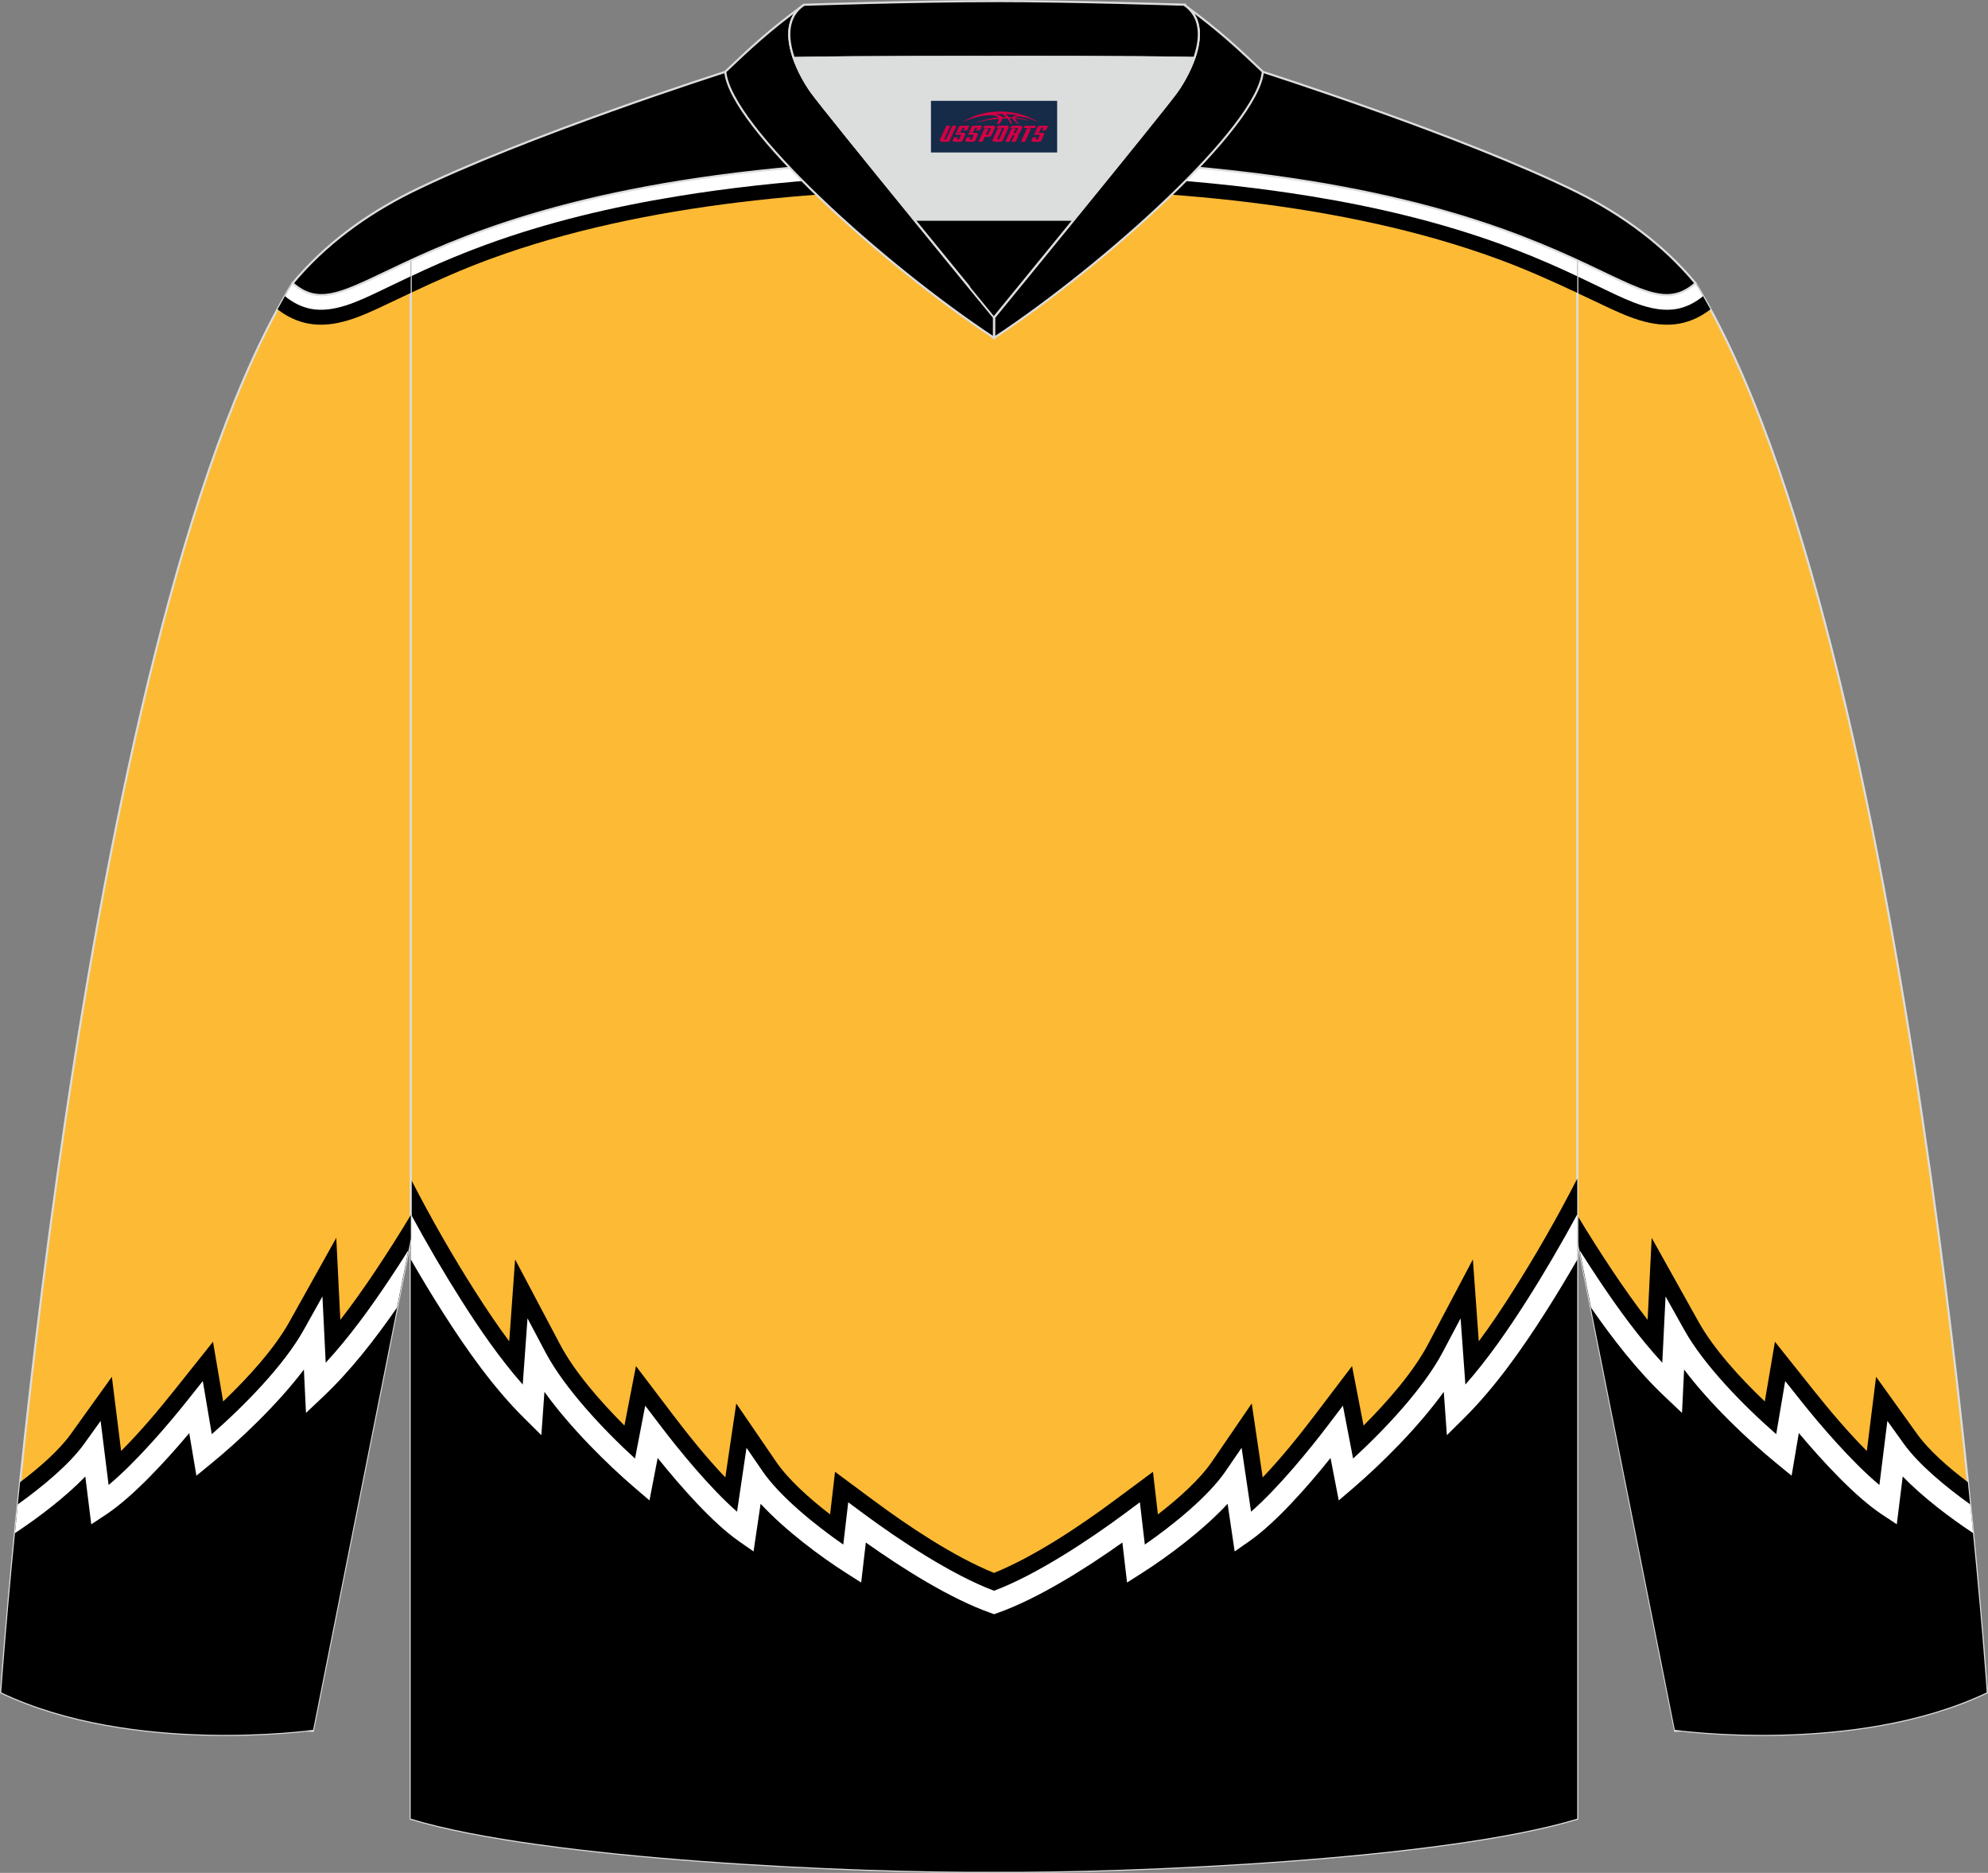
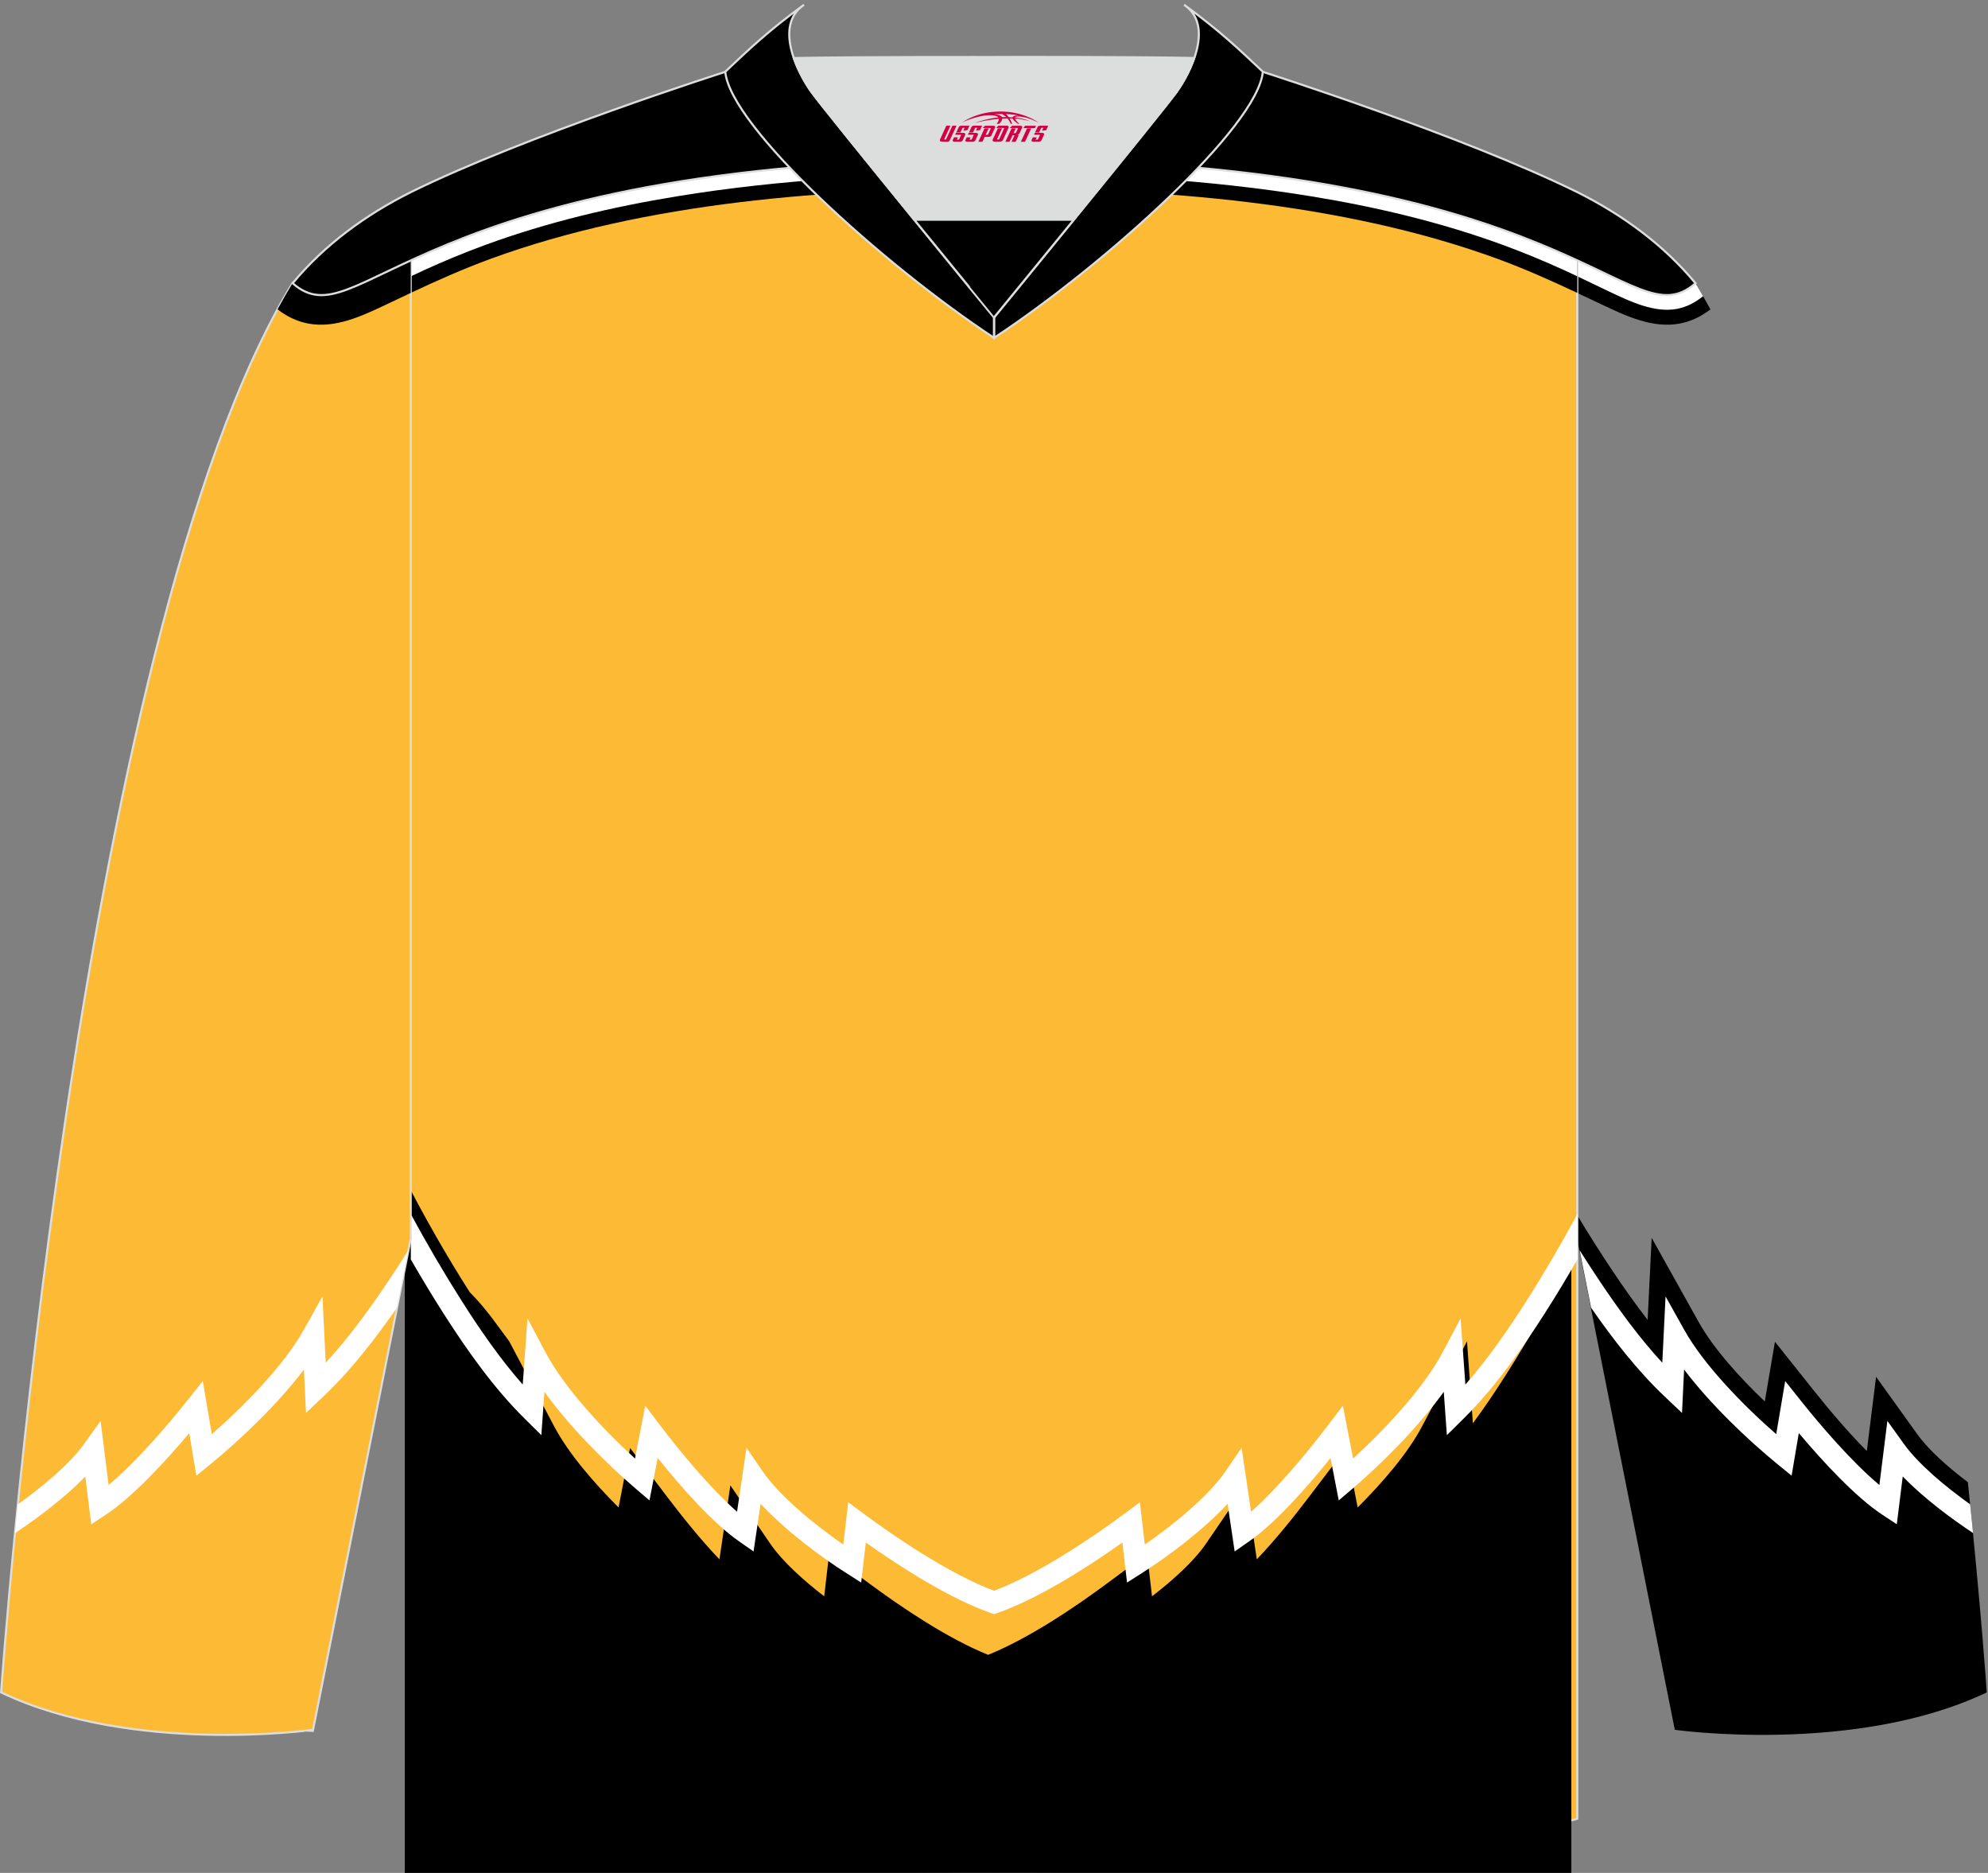
<svg xmlns="http://www.w3.org/2000/svg" version="1.1" id="图层_1" x="0px" y="0px" width="378.18px" height="356.23px" viewBox="0 0 378.18 356.23" enable-background="new 0 0 378.18 356.23" xml:space="preserve">
  <rect x="0" y="0" width="378.18" height="356.23" fill="#808080" stroke="none" />
  <g>
-     <path fill-rule="evenodd" clip-rule="evenodd" fill="#FDBA35" stroke="#DCDDDD" stroke-width="0.4" stroke-miterlimit="22.926" d="   M377.97,321.9c0,0-14.06-200.43-55.45-268.05l-0.03,0.02h-0.01c-5.46,4.75-10.24,1.25-22.43-4.37v186.14l18.58,93.37   C318.63,329.01,352.89,333.84,377.97,321.9z" />
    <g>
      <g>
        <path fill-rule="evenodd" clip-rule="evenodd" d="M300.05,55.72c1.6,0.75,3.21,1.52,4.85,2.29c4.49,2.13,9.54,4.49,14.64,3.53     c2.19-0.41,4.11-1.37,5.84-2.7c-0.94-1.72-1.89-3.4-2.86-4.99l-0.03,0.02h-0.01c-5.46,4.75-10.24,1.25-22.43-4.37L300.05,55.72     L300.05,55.72z" />
        <path fill-rule="evenodd" clip-rule="evenodd" fill="#FFFFFF" d="M300.05,52.55c2.02,0.96,4.04,1.94,6.06,2.9     c3.81,1.81,8.57,4.12,12.9,3.3c1.88-0.36,3.51-1.23,4.97-2.42c-0.48-0.84-0.97-1.68-1.46-2.48l-0.03,0.02h-0.01     c-5.46,4.75-10.24,1.25-22.43-4.37V52.55z" />
      </g>
      <g>
        <path fill-rule="evenodd" clip-rule="evenodd" d="M374.35,281.91c-3.67-2.77-7.4-6.03-9.63-9.13l-7.83-10.91l-1.76,14.11     c-3.65-3.65-7.15-7.82-10.15-11.58l-7.33-9.2l-1.93,11.36c-4.76-4.54-9.73-10.02-12.58-15.11l-8.94-16.01l-0.77,15.6     c-2.32-2.98-4.51-6.09-6.6-9.21c-2.34-3.5-4.62-7.08-6.81-10.73v4.54l18.58,93.37c0,0,34.26,4.83,59.34-7.11     C377.97,321.9,376.86,306.11,374.35,281.91z" />
        <path fill-rule="evenodd" clip-rule="evenodd" fill="#FFFFFF" d="M374.79,286.13c-4.76-3.4-9.84-7.64-12.62-11.51l-3.13-4.36     l-1.52,12.19c-5.25-4.38-11.32-11.47-14.99-16.09l-2.93-3.68l-1.71,10.1c-6.26-5.47-13.76-13.15-17.47-19.8l-3.58-6.4     l-0.62,12.61c-4.43-4.79-8.43-10.32-11.97-15.61c-1.26-1.89-2.52-3.82-3.76-5.79l2.18,10.93c4.13,5.96,8.79,11.97,13.98,16.88     l3.32,3.14l0.4-8.25c5.01,6.63,12.11,13.37,17.65,17.9l2.8,2.29l1.37-8.11c4.64,5.52,10.81,12.17,15.81,15.48l2.83,1.87     l1.13-9.09c3.82,3.94,8.93,7.82,13.38,10.76C375.16,289.84,374.98,288.02,374.79,286.13z" />
      </g>
    </g>
    <path fill-rule="evenodd" clip-rule="evenodd" fill="#FDBA35" stroke="#DCDDDD" stroke-width="0.4" stroke-miterlimit="22.926" d="   M78.13,49.5v296.42c25.5,7.76,84.99,10.3,110.96,10.1c25.97,0.2,85.46-2.34,110.96-10.1V49.5c-16.55-7.62-46.77-19.15-110.96-19.32   C124.89,30.35,94.68,41.88,78.13,49.5L78.13,49.5L78.13,49.5z" />
    <g>
-       <path fill-rule="evenodd" clip-rule="evenodd" d="M96.87,255.12l1.12-15.58l8.57,16.21c2.73,5.16,7.58,10.74,12.23,15.39    l2.19-11.31l7.12,9.37c2.91,3.83,6.32,8.08,9.88,11.81l2.08-14.07l7.58,11.08c2.34,3.42,6.4,7.04,10.27,10.02l0.94-8.1l7.3,5.42    c6.54,4.85,15.23,10.69,22.94,13.81c7.72-3.12,16.4-8.96,22.94-13.81l7.3-5.42l0.94,8.1c3.87-2.99,7.94-6.61,10.27-10.02    l7.58-11.08l2.08,14.07c3.56-3.73,6.97-7.98,9.88-11.81l7.12-9.37l2.19,11.31c4.65-4.65,9.5-10.24,12.23-15.39l8.57-16.21    l1.12,15.58c2.26-3.04,4.37-6.19,6.38-9.36c4.41-6.93,8.56-14.18,12.35-21.58v121.73c-25.5,7.76-84.99,10.3-110.96,10.1    c-25.97,0.2-85.46-2.34-110.96-10.1V224.19c3.8,7.4,7.94,14.65,12.35,21.57C92.5,248.93,94.61,252.09,96.87,255.12z" />
+       <path fill-rule="evenodd" clip-rule="evenodd" d="M96.87,255.12l8.57,16.21c2.73,5.16,7.58,10.74,12.23,15.39    l2.19-11.31l7.12,9.37c2.91,3.83,6.32,8.08,9.88,11.81l2.08-14.07l7.58,11.08c2.34,3.42,6.4,7.04,10.27,10.02l0.94-8.1l7.3,5.42    c6.54,4.85,15.23,10.69,22.94,13.81c7.72-3.12,16.4-8.96,22.94-13.81l7.3-5.42l0.94,8.1c3.87-2.99,7.94-6.61,10.27-10.02    l7.58-11.08l2.08,14.07c3.56-3.73,6.97-7.98,9.88-11.81l7.12-9.37l2.19,11.31c4.65-4.65,9.5-10.24,12.23-15.39l8.57-16.21    l1.12,15.58c2.26-3.04,4.37-6.19,6.38-9.36c4.41-6.93,8.56-14.18,12.35-21.58v121.73c-25.5,7.76-84.99,10.3-110.96,10.1    c-25.97,0.2-85.46-2.34-110.96-10.1V224.19c3.8,7.4,7.94,14.65,12.35,21.57C92.5,248.93,94.61,252.09,96.87,255.12z" />
      <path fill-rule="evenodd" clip-rule="evenodd" fill="#FFFFFF" d="M99.44,263.34l0.91-12.59l3.43,6.48    c3.56,6.73,10.88,14.58,17.02,20.19l1.94-10.06l2.85,3.75c3.57,4.7,9.47,11.92,14.62,16.42l1.8-12.16l3.03,4.43    c3.3,4.81,9.97,10.23,15.38,13.98l0.94-8.05l2.92,2.17c6.82,5.06,16.83,11.67,24.82,14.66c7.99-2.99,18-9.6,24.82-14.66l2.92-2.17    l0.94,8.05c5.41-3.74,12.1-9.18,15.38-13.98l3.03-4.43l1.8,12.16c5.15-4.5,11.05-11.73,14.62-16.42l2.85-3.75l1.94,10.06    c6.13-5.61,13.46-13.46,17.02-20.19l3.43-6.48l0.91,12.59c4.32-4.89,8.19-10.51,11.61-15.88c3.34-5.24,6.61-10.83,9.7-16.54v8.63    c-2,3.48-4.06,6.89-6.15,10.16c-4.43,6.95-9.56,14.23-15.43,20.04l-3.25,3.22l-0.59-8.24c-4.86,6.74-11.8,13.64-17.23,18.3    l-2.75,2.35l-1.56-8.07c-4.51,5.63-10.53,12.41-15.46,15.84l-2.78,1.94l-1.34-9.07c-4.67,5.04-11.37,10.05-16.3,13.18l-2.83,1.8    l-0.89-7.61c-7.11,5.06-16.24,10.75-23.7,13.38l-0.7,0.25l-0.7-0.25c-7.47-2.63-16.59-8.33-23.7-13.38l-0.89,7.61l-2.83-1.8    c-4.93-3.13-11.63-8.14-16.3-13.18l-1.34,9.07l-2.78-1.94c-4.93-3.43-10.94-10.21-15.46-15.84l-1.56,8.07l-2.75-2.35    c-5.44-4.66-12.38-11.56-17.23-18.3l-0.59,8.24l-3.25-3.22c-5.87-5.81-11-13.08-15.43-20.04c-2.09-3.27-4.14-6.68-6.15-10.16    v-8.63c3.09,5.71,6.36,11.29,9.69,16.53C91.25,252.83,95.12,258.44,99.44,263.34z" />
      <g>
        <path fill-rule="evenodd" clip-rule="evenodd" d="M300.05,55.71c-4.97-2.33-9.87-4.53-15.15-6.47     c-29.64-10.85-64.54-13.39-95.8-13.39s-66.16,2.54-95.8,13.39c-5.29,1.94-10.2,4.14-15.17,6.47V49.5l0,0     c16.55-7.62,46.76-19.15,110.96-19.32c64.19,0.17,94.41,11.7,110.96,19.32V55.71z" />
        <path fill-rule="evenodd" clip-rule="evenodd" fill="#FFFFFF" d="M300.05,52.55c-0.83-0.39-1.67-0.78-2.51-1.17     c-3.83-1.74-7.71-3.35-11.66-4.8c-11.81-4.32-24.11-7.23-36.5-9.25c-19.82-3.23-40.21-4.31-60.27-4.31s-40.45,1.07-60.27,4.31     c-12.4,2.02-24.7,4.93-36.5,9.25c-3.95,1.45-7.83,3.05-11.66,4.8c-0.85,0.39-1.69,0.78-2.53,1.18V49.5l0,0     c16.55-7.62,46.76-19.15,110.96-19.32c64.19,0.17,94.41,11.7,110.96,19.32v3.05H300.05z" />
      </g>
    </g>
    <path fill-rule="evenodd" clip-rule="evenodd" fill="#FDBA35" stroke="#DCDDDD" stroke-width="0.4" stroke-miterlimit="22.926" d="   M0.21,321.9c0,0,14.06-200.43,55.45-268.05l0.03,0.02h0.01c5.46,4.75,10.24,1.25,22.43-4.37v186.14l-18.58,93.37   C59.55,329.01,25.29,333.84,0.21,321.9z" />
    <g>
      <g>
        <path fill-rule="evenodd" clip-rule="evenodd" d="M78.13,55.72c-1.6,0.75-3.21,1.52-4.85,2.29c-4.49,2.13-9.54,4.49-14.64,3.53     c-2.19-0.41-4.11-1.37-5.84-2.7c0.94-1.72,1.89-3.4,2.86-4.99l0.03,0.02h0.01c5.46,4.75,10.24,1.25,22.43-4.37V55.72z" />
-         <path fill-rule="evenodd" clip-rule="evenodd" fill="#FFFFFF" d="M78.13,52.55c-2.03,0.96-4.04,1.94-6.06,2.9     c-3.81,1.81-8.57,4.12-12.9,3.3c-1.88-0.36-3.51-1.23-4.97-2.42c0.48-0.84,0.97-1.68,1.46-2.48l0.03,0.02h0.01     c5.46,4.75,10.24,1.25,22.43-4.37C78.13,49.5,78.13,52.55,78.13,52.55z" />
      </g>
      <g>
-         <path fill-rule="evenodd" clip-rule="evenodd" d="M3.82,281.91c3.67-2.77,7.4-6.03,9.63-9.13l7.83-10.91l1.76,14.11     c3.65-3.65,7.15-7.82,10.15-11.58l7.33-9.2l1.93,11.36c4.76-4.54,9.73-10.02,12.58-15.11l8.94-16.01l0.77,15.6     c2.32-2.98,4.51-6.09,6.6-9.21c2.34-3.5,4.62-7.08,6.81-10.73v4.54l-18.58,93.37c0,0-34.26,4.83-59.34-7.11     C0.21,321.9,1.32,306.11,3.82,281.91z" />
        <path fill-rule="evenodd" clip-rule="evenodd" fill="#FFFFFF" d="M3.39,286.13c4.76-3.4,9.84-7.64,12.62-11.51l3.13-4.36     l1.52,12.19c5.25-4.38,11.32-11.47,14.99-16.09l2.93-3.68l1.71,10.1c6.26-5.47,13.76-13.15,17.47-19.8l3.58-6.4l0.62,12.61     c4.43-4.79,8.43-10.32,11.97-15.61c1.26-1.89,2.52-3.82,3.76-5.79l-2.18,10.93c-4.13,5.96-8.79,11.97-13.98,16.88l-3.32,3.14     l-0.4-8.25c-5.01,6.63-12.11,13.37-17.65,17.9l-2.8,2.29l-1.36-8.1c-4.64,5.52-10.81,12.17-15.81,15.48l-2.83,1.87l-1.13-9.09     c-3.82,3.94-8.93,7.82-13.38,10.76C3.02,289.84,3.2,288.02,3.39,286.13z" />
      </g>
    </g>
    <path fill-rule="evenodd" clip-rule="evenodd" stroke="#DCDDDD" stroke-width="0.4" stroke-miterlimit="22.926" d="M189.92,19.97   h-0.65h-0.35h-0.65l-0.68-0.01l0,0l-0.7-0.02l-0.72-0.02l-0.74-0.03l-0.76-0.04l-0.78-0.04l0,0l-0.8-0.05l0,0l-0.81-0.05l0,0   l-0.83-0.06l-0.85-0.06l-0.86-0.07l0,0l-0.87-0.07l-0.89-0.08l-0.9-0.08l0,0l-0.91-0.09l-0.92-0.09l-0.93-0.1l-0.93-0.1l-0.94-0.1   l-0.95-0.11l-0.95-0.11l-0.96-0.11l0,0l-0.96-0.11l-0.96-0.12l0,0l-0.96-0.12l0,0L165.75,18l0,0l-0.96-0.12l0,0l-0.96-0.12l0,0   l-0.96-0.13l-0.96-0.13l0,0l-0.95-0.13l-0.95-0.13l0,0l-0.94-0.13l-0.94-0.13l0,0l-0.93-0.13l0,0l-0.92-0.13l-0.91-0.13l0,0   l-0.9-0.13l-0.89-0.13l0,0l-0.88-0.13l-0.86-0.13l-0.85-0.13l-0.84-0.13l-0.82-0.13l-0.8-0.13l0,0l-0.79-0.13l-0.77-0.13   l-0.75-0.12l-0.73-0.12l-0.71-0.12l-0.68-0.12l-0.66-0.11l0,0l-0.64-0.11l-0.61-0.11l-0.59-0.11l-0.56-0.1l-0.53-0.1l-0.5-0.09   l-0.47-0.09l-0.44-0.09l-0.41-0.08l-0.38-0.08l-0.35-0.07c0,0-38.03,12.13-59.82,22.88c-8.53,4.27-16.34,9.94-22.47,17.32   c12.9,11.29,21.79-23.36,133.44-23.66c111.64,0.3,120.54,34.95,133.43,23.66c-6.13-7.38-13.94-13.05-22.47-17.32   c-21.79-10.75-59.82-22.88-59.82-22.88l-0.35,0.07l-0.38,0.08l-0.41,0.08l-0.44,0.09l-0.47,0.09l-0.5,0.09l-0.53,0.1l-0.56,0.1   l-0.59,0.11l-0.61,0.11l-0.64,0.11l0,0l-0.66,0.11l-0.68,0.12l-0.71,0.12l-0.73,0.12l-0.75,0.12l-0.77,0.13l-0.78,0.13l0,0   l-0.8,0.13l-0.82,0.13l-0.84,0.13l-0.85,0.13l-0.86,0.13l-0.88,0.13l0,0l-0.89,0.13l-0.9,0.13l0,0l-0.91,0.13l-0.92,0.13l0,0   l-0.93,0.13l0,0l-0.94,0.13l-0.94,0.13l0,0l-0.95,0.13l-0.95,0.13l0,0l-0.96,0.13l-0.96,0.13l0,0l-0.96,0.12l0,0l-1,0.12l0,0   l-0.96,0.12l0,0l-0.96,0.12l0,0l-0.96,0.12l-0.96,0.11l0,0l-0.96,0.11l-0.95,0.11l-0.95,0.11l-0.94,0.1l-0.93,0.1l-0.93,0.1   l-0.92,0.09l-0.91,0.09l0,0l-0.9,0.08l-0.89,0.08l-0.87,0.07l0,0l-0.86,0.07l-0.85,0.06l-0.83,0.06l0,0l-0.81,0.05l0,0l-0.8,0.05   l0,0l-0.78,0.04l-0.76,0.04l-0.74,0.03l-0.72,0.02l-0.7,0.02l0,0L189.92,19.97z" />
    <path fill-rule="evenodd" clip-rule="evenodd" stroke="#DCDDDD" stroke-width="0.4" stroke-miterlimit="22.926" d="M225.26,0.91   c6.96,5.09,10.4,8.42,14.97,12.73c-0.91,10.42-30.04,36.72-51.11,50.61v-3.89c0,0,32.02-39.09,34.73-42.89   C226.56,13.67,231,4.81,225.26,0.91z" />
    <path fill-rule="evenodd" clip-rule="evenodd" stroke="#DCDDDD" stroke-width="0.4" stroke-miterlimit="22.926" d="M152.94,0.91   c-6.96,5.09-10.4,8.42-14.97,12.73c0.91,10.42,30.04,36.72,51.11,50.61v-3.89c0,0-32.02-39.09-34.73-42.89   C151.64,13.67,147.2,4.81,152.94,0.91z" />
-     <path fill-rule="evenodd" clip-rule="evenodd" stroke="#DCDDDD" stroke-width="0.4" stroke-miterlimit="22.926" d="M152.94,0.91   c0,0,20.53-0.69,36-0.7V0.2c15.47,0,36.23,0.7,36.33,0.7l-0.01,0.01c3.42,2.32,3.23,6.39,1.94,10.11   c-11.89-0.24-34.91-0.19-37.93-0.19v0.01c0,0-25.53-0.07-38.27,0.19C149.72,7.31,149.52,3.23,152.94,0.91z" />
    <path fill-rule="evenodd" clip-rule="evenodd" fill="#DCDDDD" stroke="#DCDDDD" stroke-width="0.4" stroke-miterlimit="22.926" d="   M151,11.04c12.74-0.25,38.27-0.19,38.27-0.19v-0.01c3.02-0.01,26.01-0.05,37.91,0.19c-0.88,2.53-2.26,4.91-3.36,6.44   c-1.42,1.99-10.87,13.65-19.56,24.31h-30.35l0,0c-8.69-10.66-18.14-22.32-19.56-24.31C153.26,15.94,151.88,13.57,151,11.04z" />
    <path fill-rule="evenodd" clip-rule="evenodd" stroke="#DCDDDD" stroke-width="0.4" stroke-miterlimit="22.926" d="M173.92,41.79   h30.35c-7.9,9.7-15.17,18.58-15.17,18.58S181.82,51.49,173.92,41.79z" />
  </g>
  <g id="tag_logo">
-     <rect y="19.18" fill="#162B48" width="24" height="9.818" x="177.1" />
    <g>
      <path fill="#D30044" d="M193.06,22.37l0.005-0.011c0.131-0.311,1.085-0.262,2.351,0.071c0.715,0.24,1.44,0.54,2.193,0.9    c-0.218-0.147-0.447-0.289-0.682-0.42l0.011,0.005l-0.011-0.005c-1.478-0.845-3.218-1.418-5.1-1.62    c-1.282-0.115-1.658-0.082-2.411-0.055c-2.449,0.142-4.68,0.905-6.458,2.095c1.26-0.638,2.722-1.075,4.195-1.336    c1.467-0.18,2.476-0.033,2.771,0.344c-1.691,0.175-3.469,0.633-4.555,1.075c1.156-0.338,2.967-0.665,4.647-0.813    c0.016,0.251-0.115,0.567-0.415,0.96h0.475c0.376-0.382,0.584-0.725,0.595-1.004c0.333-0.022,0.66-0.033,0.971-0.033    C191.89,22.81,192.1,23.16,192.3,23.55h0.262c-0.125-0.344-0.295-0.687-0.518-1.036c0.207,0,0.393,0.005,0.567,0.011    c0.104,0.267,0.496,0.66,1.058,1.025h0.245c-0.442-0.365-0.753-0.753-0.835-1.004c1.047,0.065,1.696,0.224,2.885,0.513    C194.88,22.63,194.14,22.46,193.06,22.37z M190.62,22.28c-0.164-0.295-0.655-0.485-1.402-0.551    c0.464-0.033,0.922-0.055,1.364-0.055c0.311,0.147,0.589,0.344,0.84,0.589C191.16,22.26,190.89,22.27,190.62,22.28z M192.6,22.33c-0.224-0.016-0.458-0.027-0.715-0.044c-0.147-0.202-0.311-0.398-0.502-0.6c0.082,0,0.164,0.005,0.24,0.011    c0.72,0.033,1.429,0.125,2.138,0.273C193.09,21.93,192.71,22.09,192.6,22.33z" />
      <path fill="#D30044" d="M180.02,23.91L178.85,26.46C178.67,26.83,178.94,26.97,179.42,26.97l0.873,0.005    c0.115,0,0.251-0.049,0.327-0.175l1.342-2.891H181.18L179.96,26.54H179.79c-0.147,0-0.185-0.033-0.147-0.125l1.156-2.504H180.02L180.02,23.91z M181.88,25.26h1.271c0.36,0,0.584,0.125,0.442,0.425L183.12,26.72C183.02,26.94,182.75,26.97,182.52,26.97H181.6c-0.267,0-0.442-0.136-0.349-0.333l0.235-0.513h0.742L182.05,26.5C182.03,26.55,182.07,26.56,182.13,26.56h0.18    c0.082,0,0.125-0.016,0.147-0.071l0.376-0.813c0.011-0.022,0.011-0.044-0.055-0.044H181.71L181.88,25.26L181.88,25.26z M182.7,25.19h-0.78l0.475-1.025c0.098-0.218,0.338-0.256,0.578-0.256H184.42L184.03,24.75L183.25,24.87l0.262-0.562H183.22c-0.082,0-0.12,0.016-0.147,0.071L182.7,25.19L182.7,25.19z M184.29,25.26L184.12,25.63h1.069c0.06,0,0.06,0.016,0.049,0.044    L184.86,26.49C184.84,26.54,184.8,26.56,184.72,26.56H184.54c-0.055,0-0.104-0.011-0.082-0.06l0.175-0.376H183.89L183.66,26.64C183.56,26.83,183.74,26.97,184.01,26.97h0.916c0.24,0,0.502-0.033,0.605-0.251l0.475-1.031c0.142-0.3-0.082-0.425-0.442-0.425H184.29L184.29,25.26z M185.1,25.19l0.371-0.818c0.022-0.055,0.06-0.071,0.147-0.071h0.295L185.65,24.86l0.791-0.115l0.387-0.845H185.38c-0.24,0-0.48,0.038-0.578,0.256L184.33,25.19L185.1,25.19L185.1,25.19z M187.5,25.65h0.278c0.087,0,0.153-0.022,0.202-0.115    l0.496-1.075c0.033-0.076-0.011-0.12-0.125-0.12H186.95l0.431-0.431h1.522c0.355,0,0.485,0.153,0.393,0.355l-0.676,1.445    c-0.06,0.125-0.175,0.333-0.644,0.327l-0.649-0.005L186.89,26.97H186.11l1.178-2.558h0.785L187.5,25.65L187.5,25.65z     M190.09,26.46c-0.022,0.049-0.06,0.076-0.142,0.076h-0.191c-0.082,0-0.109-0.027-0.082-0.076l0.944-2.051h-0.785l-0.987,2.138    c-0.125,0.273,0.115,0.415,0.453,0.415h0.72c0.327,0,0.649-0.071,0.769-0.322l1.085-2.384c0.093-0.202-0.06-0.355-0.415-0.355    h-1.533l-0.431,0.431h1.38c0.115,0,0.164,0.033,0.131,0.104L190.09,26.46L190.09,26.46z M192.81,25.33h0.278    c0.087,0,0.158-0.022,0.202-0.115l0.344-0.753c0.033-0.076-0.011-0.12-0.125-0.12h-1.402l0.425-0.431h1.527    c0.355,0,0.485,0.153,0.393,0.355l-0.529,1.124c-0.044,0.093-0.147,0.18-0.393,0.18c0.224,0.011,0.256,0.158,0.175,0.327    l-0.496,1.075h-0.785l0.54-1.167c0.022-0.055-0.005-0.087-0.104-0.087h-0.235L192.04,26.97h-0.785l1.178-2.558h0.785L192.81,25.33L192.81,25.33z M195.38,24.42L194.2,26.97h0.785l1.184-2.558H195.38L195.38,24.42z M196.89,24.35l0.202-0.431h-2.1l-0.295,0.431    H196.89L196.89,24.35z M196.87,25.26h1.271c0.36,0,0.584,0.125,0.442,0.425l-0.475,1.031c-0.104,0.218-0.371,0.251-0.605,0.251    h-0.916c-0.267,0-0.442-0.136-0.349-0.333l0.235-0.513h0.742L197.04,26.5c-0.022,0.049,0.022,0.06,0.082,0.06h0.18    c0.082,0,0.125-0.016,0.147-0.071l0.376-0.813c0.011-0.022,0.011-0.044-0.049-0.044h-1.069L196.87,25.26L196.87,25.26z     M197.68,25.19H196.9l0.475-1.025c0.098-0.218,0.338-0.256,0.578-0.256h1.451l-0.387,0.845l-0.791,0.115l0.262-0.562h-0.295    c-0.082,0-0.12,0.016-0.147,0.071L197.68,25.19z" />
    </g>
  </g>
</svg>